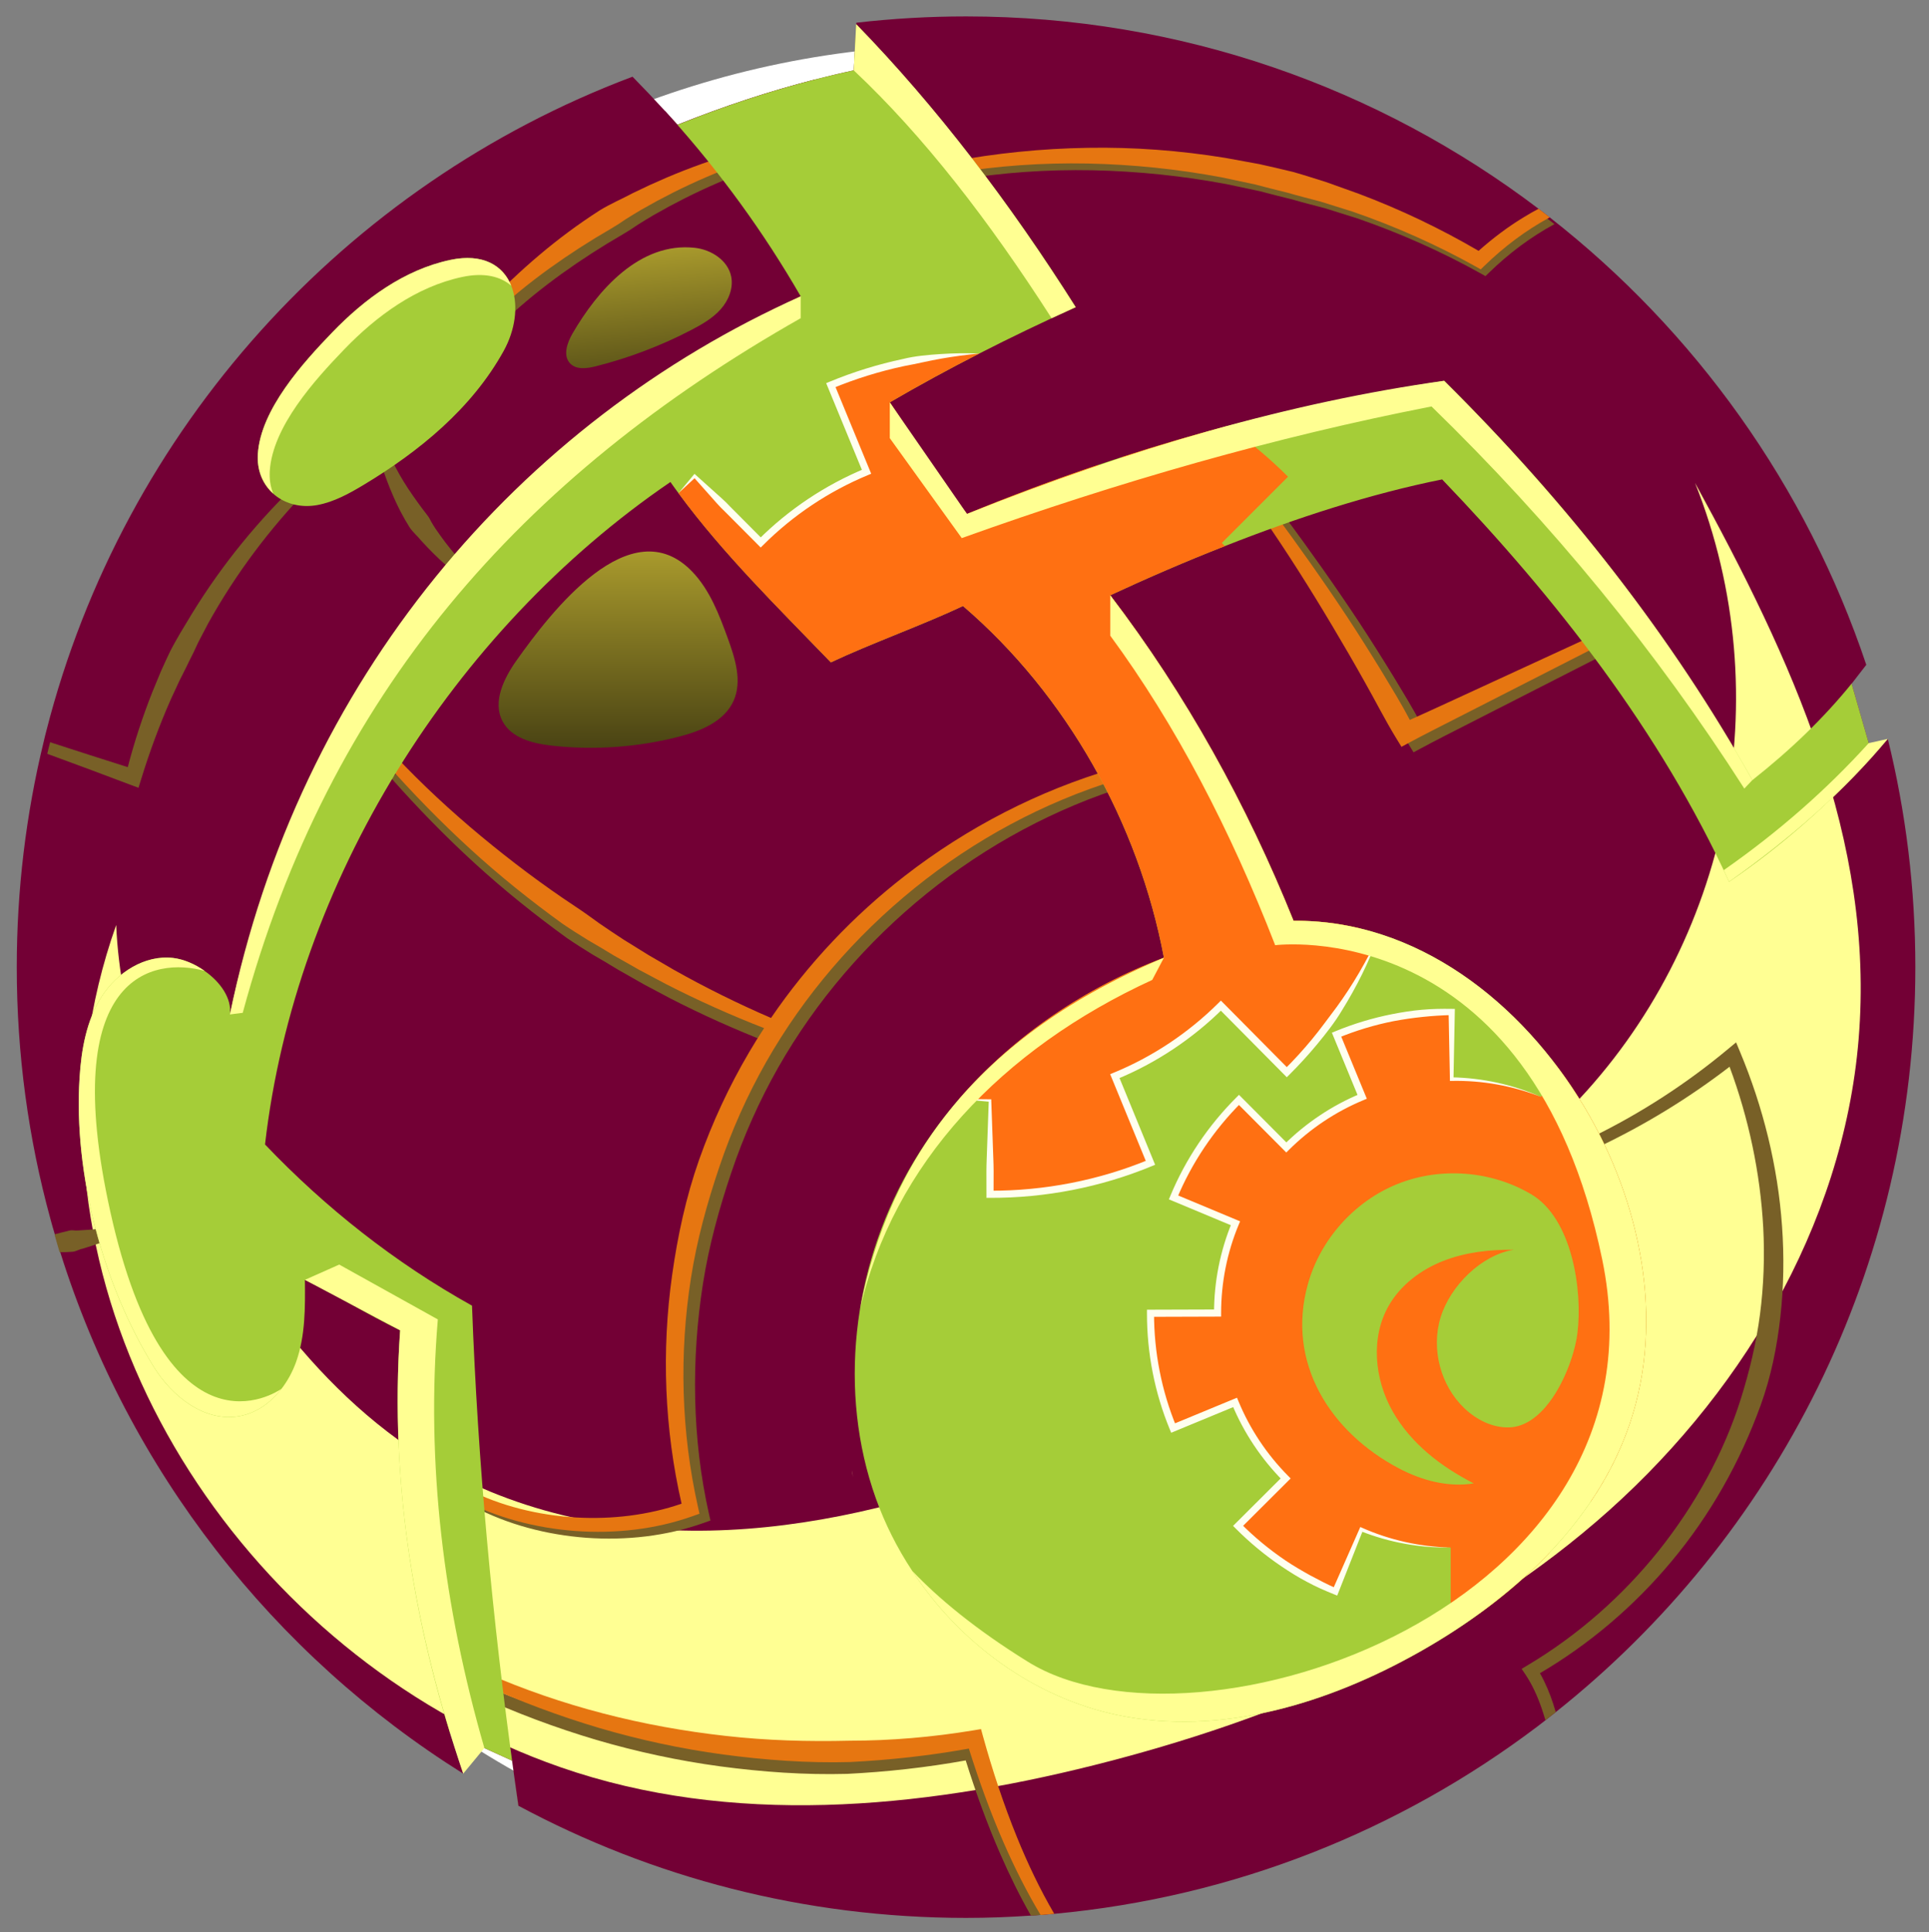
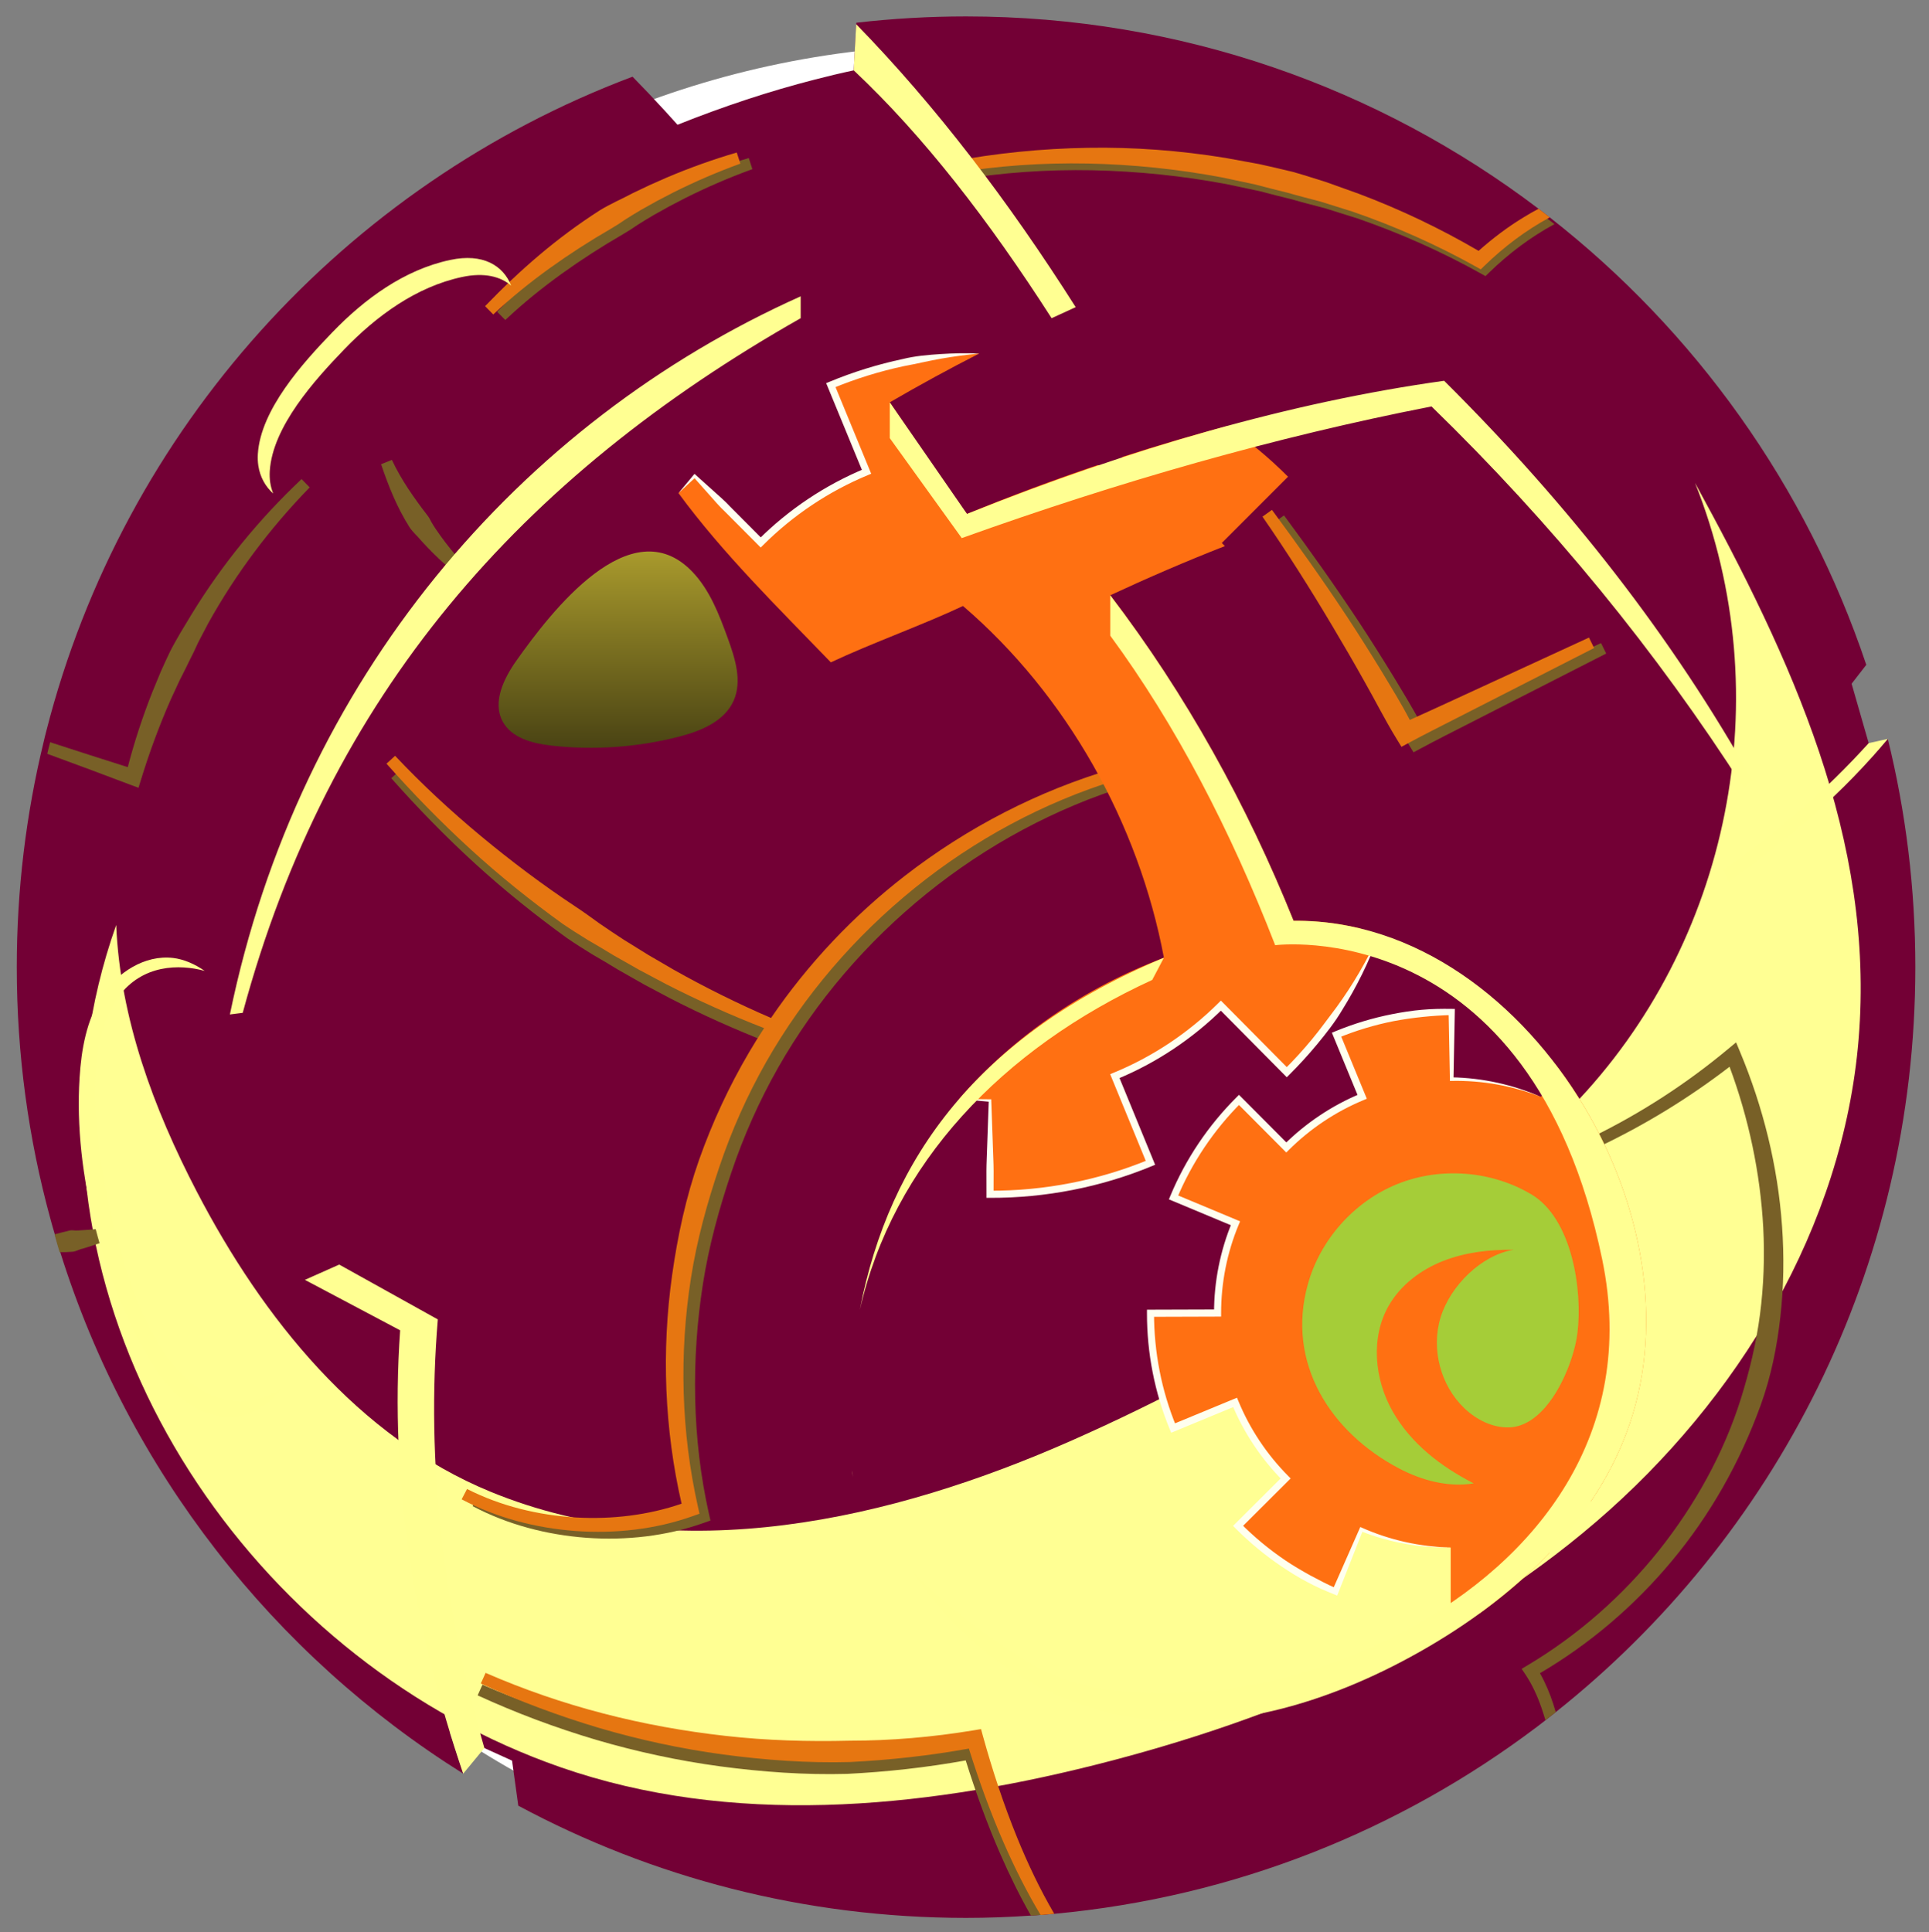
<svg xmlns="http://www.w3.org/2000/svg" xmlns:xlink="http://www.w3.org/1999/xlink" version="1.1" id="Layer_1" x="0px" y="0px" width="1000px" height="1001.78px" viewBox="0 0 1000 1001.78" enable-background="new 0 0 1000 1001.78" xml:space="preserve">
  <rect x="0" y="0" width="1000" height="1001.78" fill="#808080" stroke="none" />
  <g>
    <path fill-rule="evenodd" clip-rule="evenodd" fill="#FFFFFF" d="M500.8,23.22c263.68,0,477.43,214.09,477.43,478.18   c0,264.09-213.75,478.18-477.43,478.18c-263.68,0-477.43-214.09-477.43-478.18C23.37,237.31,237.12,23.22,500.8,23.22" />
    <path fill-rule="evenodd" clip-rule="evenodd" fill="#730035" d="M443.92,11.78l-1.33,24.69c-6.67,1.41-13.38,3.01-20.09,4.75   c-23.65,6.05-47.41,13.92-71.28,23.46c-2.15-2.42-4.3-4.79-6.49-7.17c-5.52-6.05-11.12-11.95-16.83-17.75   C178.82,95.83,64.06,222.28,24.07,378.72c-0.52,2-1.03,4.01-1.48,6.01c-9.08,37.39-13.9,76.48-13.9,116.64   c0,45.18,6.04,88.91,17.42,130.46c0.74,2.71,1.48,5.42,2.3,8.06c0.11,0.41,0.22,0.78,0.33,1.19c0.82,2.72,1.63,5.42,2.49,8.09   c35.44,113.16,110.5,208.68,208.91,270.34l-7.01-21.42l32.32,14.67l3.22,23.35c0,0,0.04,0.04,0.07,0.04   c69.13,37.09,148.12,58.14,232.04,58.14c11.3,0,22.5-0.41,33.65-1.19c1.67-0.07,3.34-0.18,5-0.33h0.04   c0.74-0.04,1.45-0.11,2.19-0.15c1.63-0.15,3.26-0.3,4.86-0.44c93.48-8.62,179.32-43.4,250.27-96.97c1.49-1.11,2.93-2.26,4.38-3.38   c0.3-0.22,0.59-0.48,0.89-0.7c1.48-1.15,2.97-2.34,4.45-3.53c113.57-90.25,186.41-229.69,186.41-386.21   c0-40.8-4.93-80.41-14.27-118.31l-7.94,9.06l-10.82-37.68l7.6-9.8c-31.03-92.66-88.78-173.08-164.09-231.95   c-1.93-1.53-3.82-3-5.78-4.45C715.1,45.64,612.28,8.51,500.78,8.51C481.54,8.51,462.56,9.63,443.92,11.78z" />
    <path fill="#FFFF93" d="M45.37,541.35c2.7-20.66,7.59-41.33,14.86-61.8c2.05,48.47,19.39,95.15,41.77,138.18   c34.19,65.73,83.71,127.4,152.16,155.57c98.04,40.33,208.38,14.67,301.6-26.58c92.86-41.08,188.28-99.87,259.26-173.08   c81.86-84.45,107.72-212.89,63.69-323.29c50.02,91.4,93.39,184.63,84.8,288.5c-8.03,97.08-62.29,186.75-136.15,250.15   c-73.85,63.4-165.97,102.46-260.32,126.14c-90.7,22.77-188.21,31.76-276.52,1.02C136.68,862.59,24.3,702.54,45.37,541.35" />
-     <path fill-rule="evenodd" clip-rule="evenodd" fill="#730035" d="M613.2,266.49c-36.21,77.7-109.16,135.43-180.48,179.09   c-63.05,38.65-131.88,73.03-205.76,76.22c-40.51,1.78-84.07-7.54-112.2-36.83c-25.46-26.51-34.32-65.19-34.51-101.98   c-0.59-103.43,57.64-195.2,138.81-257.98c38.07-29.48,81.21-52.57,125.66-67.49c2.19,2.38,4.34,4.75,6.49,7.17   c23.87-9.54,47.63-17.41,71.28-23.46c86.21-4.49,185.33,37.53,204.64,128.71C634.03,202.3,627.18,236.49,613.2,266.49z" />
    <path fill="#786027" d="M583.59,401.34l1.73,5.8c-38.19,11.71-73.92,31.06-104.91,56.1c-30.99,25.04-57.39,55.72-77.02,90.24   c-9.8,17.26-17.9,35.48-24.23,54.28c-6.36,18.78-11.64,38-14.73,57.66c-6.16,39.29-5.66,80.49,3.09,119.38l0.78,3.47l-3.28,1.17   c-19.6,7.01-40.51,9.24-60.99,7.79c-20.47-1.53-40.78-6.76-59.03-16.42l2.79-5.36c17.51,8.91,37.07,13.63,56.69,14.78   c18.46,1.02,37.17-1.18,54.51-7.16c-8.88-38.7-9.9-79.74-4.36-119.13c2.85-20.28,7.18-40.46,14-59.85   c6.85-19.36,15.52-38.07,25.93-55.75c2.49-4.23,1.33-3.69,4.01-7.79c-17.32-6.75-34.33-14.35-50.9-22.86l-13.66-7.25l-13.46-7.64   c-4.4-2.69-8.83-5.33-13.31-7.91c-4.4-2.71-8.77-5.46-13.04-8.37c-16.75-12.1-32.88-25.04-48.1-38.97   c-15.22-13.92-29.61-28.71-43.26-44.1l4.45-4.08c13.95,14.82,28.89,28.66,44.5,41.62c15.63,12.96,31.84,25.18,48.72,36.36   c4.22,2.79,8.34,5.74,12.43,8.73c4.17,2.88,8.38,5.7,12.62,8.47l12.93,8.02l13.15,7.66c16.36,9.22,33.24,17.56,50.51,25.04   c19.15-28.06,46.45-57.71,73.21-78.43C507.68,431.87,544.5,412.81,583.59,401.34 M923.82,635.73c-2.19-31.18-9.82-61.81-21.8-90.47   l-2.03-4.86l-4,3.31c-21.43,17.9-45.04,33.23-70.17,45.55l2.63,5.46c24.09-11.4,46.97-25.39,68.16-41.69   c9.93,26.77,15.9,54.95,17.46,83.31c0.78,15.03,0.26,30.15-1.67,44.99c-1.93,14.89-5.45,29.48-9.9,43.73   c-9,28.66-23.94,55.39-42.7,78.97c-18.87,23.53-41.89,43.8-67.87,59.29l-3.11,1.86l2,2.97c3.52,5.27,6.15,11.1,8.3,17.26   c0.71,2.11,1.41,4.27,2.04,6.42c0.3-0.22,0.59-0.48,0.89-0.7c1.48-1.15,2.97-2.34,4.45-3.53c-0.41-1.41-0.85-2.82-1.3-4.23   c-1.74-5.42-4.01-10.84-6.89-15.93c25.8-15.15,48.93-34.9,68.17-57.95c20.02-23.91,35.58-51.49,46.25-80.97   c5.38-14.81,8.49-30.33,10.23-45.89C924.71,667.03,924.93,651.33,923.82,635.73z M829.98,333.4l-48.79,22.48l-24.39,11.24   c-6.56,3.01-13.11,6.04-19.7,8.98c-4.44-8.57-9.54-16.78-14.51-25.04c-5.89-9.62-11.89-19.16-18.09-28.58   c-12.42-18.81-25.48-37.18-38.85-55.28l-4.91,3.52c12.76,18.39,24.71,37.33,36.14,56.55c5.72,9.61,11.35,19.26,16.79,29.02   c5.53,9.71,10.51,19.71,16.36,29.24l2.76,4.5l4.23-2.28c7.88-4.25,15.9-8.25,23.86-12.33l23.92-12.2l47.85-24.4L829.98,333.4z    M800.05,111.73c-2.52,1.34-4.97,2.75-7.42,4.23c-8.45,5.09-16.31,11.06-23.68,17.59c-19.79-11.58-40.59-21.5-62.09-29.59   l-16.9-6.05c-5.71-1.78-11.38-3.64-17.16-5.27c-5.78-1.45-11.64-2.71-17.46-4.05l-17.64-3.23c-23.61-3.86-47.52-5.64-71.35-5.23   c-23.87,0.37-47.67,2.79-71.06,7.17l1.07,5.98c23.13-3.86,46.59-5.46,69.94-5.01c23.39,0.48,46.71,2.9,69.61,7.2l17.13,3.64   c5.63,1.45,11.27,2.97,16.94,4.31c5.56,1.63,11.23,3.04,16.86,4.53l16.72,5.24c22.05,7.61,43.48,17.12,63.94,28.51l2.56,1.45   l2.04-1.97c10.08-9.8,21.39-18.3,33.73-24.98C803.91,114.67,802.02,113.18,800.05,111.73z M291.16,141.95   c10.22-7.34,20.78-14.14,31.62-20.41c2.71-1.57,5.34-3.27,7.92-5.07c2.64-1.69,5.34-3.3,8.04-4.9l8.23-4.59l8.37-4.35   c11.24-5.64,22.84-10.64,34.7-14.94l-1.87-5.75c-12.34,3.61-24.49,7.96-36.37,13.01l-8.85,3.91l-8.75,4.18   c-5.69,3.04-11.7,5.56-17.2,8.99c-10.9,6.99-21.32,14.72-31.17,23.07c-9.87,8.33-19.2,17.25-28.13,26.51l4.24,4.3   C271.12,157.24,280.96,149.31,291.16,141.95z M212.37,273.43c1.67,2.52,4.1,4.47,5.96,6.82c2.02,2.23,4.09,4.4,6.21,6.53   c4.26,4.22,8.74,8.19,13.42,11.87l4.04-4.5c-3.97-4.12-7.69-8.45-11.13-12.97c-1.71-2.27-3.36-4.57-4.96-6.9   c-0.78-1.18-1.55-2.36-2.25-3.6c-0.64-1.28-1.3-2.53-2.18-3.62c-3.44-4.44-6.76-9.02-9.9-13.75c-3.11-4.75-6.01-9.69-8.41-14.88   l-5.61,2.25c1.92,5.63,3.97,11.26,6.39,16.76C206.35,262.95,209.15,268.31,212.37,273.43z M56.09,636.5   c-3.34,0.45-6.71,0.78-10.04,1.04l-5,0.33c-0.85,0-1.67,0.11-2.52,0c-0.85-0.07-1.7-0.14-2.52,0.08c-2.56,0.63-5.15,1.26-7.74,1.97   c0.85,3.12,1.7,6.2,2.63,9.24c2.26,0.04,4.52-0.04,6.78-0.22c1.74-0.15,3.34-1.26,5.04-1.56l5-1.56c3.3-1.08,6.6-2.23,9.86-3.41   L56.09,636.5z M525.54,958.53c-6.89-16.97-12.64-34.45-17.57-52.2l-1.04-3.79l-4,0.67c-21.2,3.49-42.66,5.35-64.13,5.35   c-21.42,0.52-42.92-0.08-64.27-2.49c-21.35-2.38-42.55-6.2-63.38-11.62c-20.83-5.38-41.29-12.43-61.05-21.05l-2.48,5.53   c19.87,9.13,40.44,16.82,61.45,23.06c21.02,6.16,42.52,10.8,64.27,13.74c21.76,2.9,43.74,4.49,65.76,3.9   c20.64-1.04,41.22-3.3,61.53-6.98c5.19,16.56,11.08,32.89,18.05,48.82c4.71,10.76,9.9,21.38,15.75,31.63   c1.67-0.07,3.34-0.18,5-0.33h0.03c0.74-0.04,1.45-0.11,2.19-0.15C535.58,981.58,530.29,970.19,525.54,958.53z M156.34,248.37   c-21.87,20.6-41.15,44.14-56.93,69.94l-5.86,9.72c-1.89,3.26-3.78,6.53-5.48,9.91c-1.67,3.42-3.19,6.9-4.75,10.32l-4.34,10.51   c-5.04,12.73-9.3,25.73-12.75,38.94c-13.42-4.27-26.87-8.54-40.25-12.92c-0.52,2-1.04,4.01-1.48,6.01   c14.49,5.27,28.88,10.69,43.26,16.11l4.04,1.49l1.33-4.31c4.34-14.11,9.42-27.92,15.34-41.36l4.63-9.99   c1.6-3.27,3.34-6.49,4.89-9.83c1.7-3.23,3.26-6.57,4.78-9.91c1.67-3.26,3.37-6.5,5.11-9.76c14.23-25.66,32.06-49.41,52.67-70.57   L156.34,248.37z" />
    <path fill="#E67611" d="M469.15,454.01c-26.76,20.72-50.31,45.66-69.45,73.73c-17.27-7.47-34.15-15.81-50.51-25.04l-13.15-7.66   l-12.93-8.02c-4.24-2.77-8.46-5.59-12.63-8.47c-4.09-2.99-8.2-5.94-12.43-8.73c-16.89-11.18-33.1-23.4-48.72-36.36   c-15.61-12.97-30.55-26.81-44.51-41.63l-4.45,4.08c13.65,15.39,28.04,30.18,43.27,44.1c15.21,13.93,31.34,26.88,48.09,38.97   c4.27,2.91,8.64,5.66,13.04,8.37c4.48,2.58,8.91,5.22,13.31,7.92l13.46,7.63l13.66,7.25c16.58,8.5,33.58,16.11,50.91,22.86   c-2.68,4.1-5.28,8.26-7.76,12.49c-10.41,17.69-19.08,36.4-25.93,55.75c-6.82,19.38-11.15,39.56-14,59.85   c-5.54,39.39-3.97,79.74,4.91,118.45c-17.34,5.97-36.05,8.17-54.52,7.16c-19.62-1.15-39.18-5.87-56.69-14.78l-2.8,5.36   c18.26,9.66,38.56,14.89,59.03,16.42c20.48,1.45,41.39-0.78,60.99-7.79l3.28-1.17l-0.78-3.48c-8.75-38.9-9.81-79.42-3.64-118.71   c3.08-19.66,8.37-38.88,14.73-57.66c6.33-18.81,14.43-37.02,24.23-54.28c19.63-34.52,46.03-65.21,77.02-90.24   c30.99-25.04,66.73-44.38,104.91-56.1l-1.73-5.79C538.26,409.94,501.43,429,469.15,454.01" />
    <path fill="#E67611" d="M823.73,330.53l-48.79,22.48l-24.4,11.24c-6.56,3.01-13.11,6.04-19.7,8.98   c-4.44-8.57-9.55-16.78-14.51-25.04c-5.89-9.62-11.89-19.17-18.09-28.58c-12.42-18.81-25.48-37.18-38.85-55.28l-4.91,3.52   c12.76,18.4,24.71,37.34,36.14,56.55c5.72,9.61,11.35,19.26,16.79,29.02c5.53,9.71,10.52,19.71,16.36,29.24l2.76,4.51l4.23-2.28   c7.88-4.26,15.9-8.25,23.86-12.33l23.92-12.2l47.85-24.41L823.73,330.53z" />
    <path fill="#E67611" d="M803.39,112.69c-12.34,6.69-23.65,15.18-33.73,24.99l-2.04,1.97l-2.56-1.45   c-20.46-11.4-41.88-20.9-63.94-28.51l-16.72-5.24c-5.63-1.48-11.3-2.9-16.87-4.53c-5.67-1.34-11.3-2.86-16.94-4.31l-17.12-3.64   c-22.91-4.31-46.23-6.72-69.61-7.2c-23.35-0.45-46.81,1.15-69.94,5.01l-1.08-5.98c23.39-4.38,47.19-6.79,71.06-7.17   c23.83-0.41,47.74,1.38,71.35,5.23l17.64,3.23c5.82,1.33,11.68,2.6,17.46,4.05c5.78,1.63,11.45,3.49,17.16,5.27l16.9,6.05   c21.5,8.09,42.29,18,62.09,29.59c7.38-6.53,15.24-12.51,23.69-17.6c2.45-1.48,4.89-2.9,7.41-4.23   C799.57,109.68,801.46,111.16,803.39,112.69" />
    <path fill="#E67611" d="M284.92,139.08c10.22-7.34,20.78-14.14,31.62-20.41c2.71-1.57,5.34-3.27,7.92-5.07   c2.64-1.69,5.34-3.3,8.04-4.9l8.23-4.59l8.37-4.35c11.24-5.64,22.84-10.63,34.7-14.94l-1.87-5.75   c-12.34,3.61-24.49,7.96-36.36,13.01l-8.85,3.91l-8.75,4.17c-5.69,3.05-11.7,5.57-17.21,8.99c-10.9,7-21.32,14.73-31.17,23.07   c-9.87,8.33-19.2,17.25-28.13,26.51l4.24,4.3C264.88,154.38,274.71,146.44,284.92,139.08" />
    <path fill="#E67611" d="M546.52,992.16c-2.34,0.23-4.71,0.45-7.05,0.6h-0.03c-7.23-12.03-13.53-24.61-19.13-37.43   c-6.97-15.93-12.86-32.26-18.05-48.82c-20.31,3.67-40.88,5.94-61.53,6.98c-22.02,0.6-44-1-65.75-3.9   c-21.76-2.93-43.26-7.57-64.28-13.74c-21.02-6.24-41.59-13.92-61.46-23.05l2.49-5.53c19.76,8.61,40.22,15.66,61.05,21.05   c20.83,5.42,42.03,9.24,63.38,11.62c21.35,2.41,42.85,3.01,64.27,2.49c21.46,0,42.92-1.86,64.13-5.35l4-0.67l1.04,3.79   c4.93,17.75,10.67,35.23,17.57,52.2C532.73,966.06,539.07,979.43,546.52,992.16" />
-     <path fill-rule="evenodd" clip-rule="evenodd" fill="#A5CD38" d="M268.67,936.1c0,0,0.04,0.04,0.07,0.04   c-0.67-4.62-1.34-9.24-1.98-13.89L268.67,936.1z M266.76,922.25l-0.31-2.3C266.55,920.72,266.66,921.49,266.76,922.25z    M233.46,134.74c-23.91,5.09-44.52,20.27-61.24,37.61c-15.23,15.81-37.14,40.02-38.55,63.04c-0.15,2.08-0.04,4.09,0.22,5.98   c2.15,14.52,15.72,23.28,30.84,20.42c8.53-1.63,16.27-5.9,23.69-10.36c29.06-17.45,56.27-39.8,72.69-69.5   c11.99-21.72,6.25-48.17-18.76-48.17C239.62,133.75,236.65,134.06,233.46,134.74z M442.59,36.47   c-30.25,6.46-60.71,15.96-91.37,28.22c-1.08-1.26-2.19-2.45-3.3-3.64c25.5,28.44,48.08,59.47,67.17,92.59   c-147.15,68.61-262.62,213.1-295.9,372.29c1.07-8.36-4.97-16.85-13.05-22.53l-0.04-0.04c-5.08-3.6-10.97-6.09-16.38-6.72   c-14.64-1.71-28.99,7.5-36.96,19.9c-7.97,12.44-10.6,27.55-11.53,42.28c-3.15,50.01,12.04,106.96,38.4,149.69   c9.53,15.48,26.47,28.85,44.37,25.69c8.82-1.56,16.35-6.98,21.87-14.18h0.04c3.26-4.23,5.85-9.06,7.63-14.07   c4.78-13.48,4.67-28.14,4.53-42.43c17.75,8.65,31.61,17.52,49.37,26.17c-5.01,70.8,4.93,140.96,25.72,208.42l32.29,14.67l1,7.2   c-11.23-80.82-18.72-161.01-21.76-243.09c-39.81-22.17-75.84-50.57-107.31-83.57c15.65-136.1,97.11-266.33,210.17-343.44   c1.37,1.97,2.78,3.9,4.19,5.79c23.2,31.59,51.78,59.51,78.98,87.72c20.95-9.87,47.56-19.34,68.5-29.22   c53.78,46.15,91.04,112.67,104.16,182.35c-40.59,15.3-77.84,40.46-106.16,73.21c-9.94,11.5-18.76,23.9-26.28,37.2   c-28.84,51.08-36.66,114.6-16.9,169.88c4.71,13.14,11.05,25.73,18.76,37.42c0,0.03,0.04,0.08,0.07,0.11   c24.54,37.38,62.94,65.71,106.6,74.81c53.19,11.03,108.75-5.9,156.09-32.56c10.82-6.09,21.42-12.81,31.54-20.2   c13.01-9.43,25.21-19.9,36.17-31.44c7.9-8.32,15.12-17.23,21.5-26.65c8.34-12.36,15.16-25.69,20.02-39.99   c18.39-54.01,5.82-115.19-23.35-164.24c-4.67-7.83-9.78-15.41-15.38-22.64c-25.95-34.04-61.08-60.62-101.38-70.2   c-11.01-2.64-22.43-3.97-34.1-3.86c-24.31-60.37-55.6-117.05-95.03-168.77c18.98-8.8,38.95-17.49,59.45-25.5   c36.99-14.59,75.58-27.14,112.61-34.56c59.16,61.7,113.12,130.79,148.75,208.6c26.5-17.97,52-40.32,74.35-65.04l-10.82-37.64   l0.52-0.71c-14.9,18.49-32.06,34.93-51.97,50.68c-43.07-76.36-97.45-145.49-159.79-207c-38.03,5.75-75.54,13.63-112.5,23.46   c-18.23,4.83-36.33,10.14-54.26,15.96c-4.27,1.37-8.53,2.79-12.79,4.23c-22.84,7.69-45.4,16.15-67.8,25.36   c-15.53-18.71-26.43-37.64-40.03-57.84c15.49-9.02,30.84-17.37,46.41-25.32c16.31-8.35,32.84-16.26,49.97-24.02   C524.98,107.26,486.7,56.78,443.85,12.53L442.59,36.47z" />
    <path fill="#FF7012" d="M714.54,485.38c-11.08,26.47-27.02,50.16-47.45,70.46l-34.17-34.49c-15.64,15.52-34.25,28.03-54.97,36.53   l18.46,44.96c-26.25,10.8-54.08,16.3-82.66,16.3h-0.52v-48.6c-5.41,0-10.75-0.3-16.01-0.81c28.32-32.75,65.57-57.92,106.16-73.21   c-13.12-69.68-50.37-136.21-104.16-182.36c-20.94,9.88-47.55,19.34-68.5,29.22c-27.21-28.22-55.79-56.13-78.99-87.72   c2.71-3.05,5.49-5.98,8.38-8.87l34.25,34.41c15.57-15.55,34.21-28.07,54.86-36.64l-18.5-44.92c24.5-10.13,50.37-15.63,76.95-16.37   c-15.57,7.94-30.91,16.3-46.41,25.32c13.6,20.2,24.5,39.13,40.03,57.84c22.39-9.21,44.96-17.67,67.8-25.35   c3.23,1.11,6.41,2.34,9.53,3.64l3.26-7.87c17.94-5.83,36.03-11.14,54.26-15.96c11.27,7.69,21.83,16.48,31.58,26.25l-34.32,34.34   c0.52,0.52,1.07,1.08,1.59,1.63c-20.5,8.01-40.48,16.7-59.45,25.5c39.44,51.72,70.72,108.41,95.03,168.77   c11.68-0.11,23.09,1.22,34.1,3.86L714.54,485.38z" />
    <path fill="#FFFFEF" d="M351.74,255.65l7.82-9.42l0.47-0.57l0.63,0.57l9.04,8.13c2.99,2.73,6.12,5.33,8.85,8.32l17.12,17.21   l-2.62,0c15.83-15.83,34.8-28.47,55.46-37.04l-1.01,2.42l-18.5-44.92l-0.71-1.71l1.71-0.71c12.29-5.09,25.04-9.05,38.05-11.81   c6.47-1.61,13.14-2.14,19.75-2.58c6.62-0.42,13.25-0.54,19.86-0.26c-6.57,0.64-13.11,1.49-19.58,2.62   c-6.48,1.1-12.83,2.72-19.26,3.86c-12.79,2.72-25.32,6.61-37.4,11.62l1.01-2.42l18.49,44.92l0.71,1.72l-1.71,0.71   c-20.21,8.39-38.77,20.76-54.26,36.24l-1.31,1.31l-1.31-1.32l-17.13-17.2c-2.97-2.74-5.56-5.88-8.27-8.89l-8.08-9.08h1.1   L351.74,255.65z" />
    <path fill="#FFFFEF" d="M714.54,485.38c-4.89,13.41-11.31,26.29-18.9,38.49c-3.68,6.18-8.16,11.84-12.72,17.38   c-4.58,5.54-9.43,10.84-14.52,15.91l-1.32,1.31l-1.3-1.31l-34.18-34.49l2.62,0.01c-15.89,15.78-34.86,28.44-55.57,36.93l1.01-2.43   l18.46,44.96l0.7,1.71l-1.71,0.71c-26.51,10.96-55.22,16.53-83.88,16.44l-1.85,0l0-1.85l-0.02-12.15c0.01-4.05,0.25-8.1,0.36-12.15   l0.86-24.3l0.65,0.66l-16.01-1.47l16.01,0.16l0.63,0.01l0.02,0.64l0.86,24.3c0.11,4.05,0.35,8.1,0.36,12.15l-0.03,12.15l-1.85-1.85   c28.21,0.09,56.4-5.38,82.47-16.16l-1.01,2.42l-18.46-44.96l-0.71-1.72l1.72-0.71c20.26-8.3,38.82-20.69,54.37-36.13l1.31-1.3   l1.31,1.31l34.18,34.49l-2.62-0.01c5.01-4.98,9.78-10.2,14.28-15.64c4.52-5.43,8.59-11.2,12.88-16.83   C701.3,510.61,708.42,498.26,714.54,485.38" />
    <path fill="#FF7012" d="M844.79,738.3c-4.86,14.29-11.68,27.62-20.02,39.98c-8.08,6.01-16.9,11.03-26.32,14.92l4.82,11.73   c-10.97,11.54-23.17,22.02-36.18,31.45c-4.85,0.48-9.74,0.7-14.68,0.7h-0.37v-34.82c-16.42-0.04-32.06-3.38-46.33-9.36   l-13.42,32.15c-18.94-7.95-35.92-19.38-50.44-34.01l24.65-24.58c-11.12-11.21-20.09-24.57-26.2-39.42l-32.14,13.29   c-7.78-18.9-11.71-38.91-11.71-59.51l34.77-0.11c0-16.49,3.3-32.23,9.27-46.56l-32.1-13.4c7.9-18.97,19.32-35.98,33.92-50.57   l24.54,24.65c11.2-11.14,24.54-20.12,39.33-26.25l-13.27-32.23c18.72-7.72,38.55-11.69,58.93-11.77h0.74v34.82   c16.42,0,32.06,3.31,46.33,9.25l7.15-17.26c5.6,7.24,10.71,14.81,15.38,22.64C850.61,623.11,863.18,684.29,844.79,738.3" />
    <path fill="#FFFFEF" d="M752.05,802.27c-15.86,0.28-31.83-2.59-46.69-8.49l1.23-0.5L693.8,825.7l-0.59,1.49l-1.54-0.62   c-4.78-1.92-9.52-3.98-14.06-6.45c-4.57-2.4-8.96-5.14-13.24-8.03c-8.56-5.77-16.55-12.4-23.83-19.72l-1.31-1.31l1.31-1.31   l24.65-24.58l0,2.62c-11.35-11.44-20.47-25.1-26.61-40.02l2.42,1.01l-32.14,13.29l-1.71,0.71l-0.71-1.72   c-7.87-19.03-11.88-39.64-11.85-60.22l0-1.85l1.85-0.01l34.77-0.11l-1.85,1.86c-0.01-16.17,3.18-32.34,9.41-47.27l1,2.43   l-32.1-13.4l-1.71-0.71l0.71-1.71c7.92-19.1,19.69-36.59,34.32-51.17l1.31-1.31l1.31,1.31l24.54,24.65l-2.62,0   c11.41-11.36,25.04-20.49,39.92-26.64l-1.01,2.42l-13.27-32.23l-0.71-1.72l1.71-0.71c9.54-3.94,19.48-6.94,29.61-8.93   c5.06-0.99,10.17-1.81,15.32-2.25c5.14-0.47,10.31-0.55,15.46-0.47l1.64,0.02l-0.03,1.58l-0.68,34.82l-0.93-0.93   c15.97,0.3,31.82,3.79,46.34,10.18c-14.75-5.82-30.6-8.64-46.34-8.32l-0.91,0.02l-0.02-0.95l-0.68-34.82l1.6,1.61   c-10.1,0.26-20.15,1.29-30.06,3.15c-9.89,1.95-19.59,4.88-28.91,8.73l1.01-2.42l13.27,32.22l0.71,1.71l-1.71,0.71   c-14.43,5.97-27.65,14.82-38.73,25.85l-1.32,1.31l-1.31-1.31l-24.54-24.65l2.62,0c-14.3,14.25-25.78,31.31-33.52,49.96l-0.99-2.43   l32.1,13.4l1.71,0.71l-0.72,1.71c-6.04,14.47-9.13,30.15-9.13,45.84l0,1.85l-1.85,0l-34.77,0.11l1.85-1.86   c-0.02,20.12,3.89,40.22,11.57,58.8l-2.42-1.01l32.14-13.29l1.71-0.71l0.71,1.71c5.95,14.47,14.79,27.73,25.81,38.83l1.3,1.31   l-1.31,1.31l-24.65,24.57l0-2.63c7.11,7.16,14.91,13.63,23.27,19.27c4.18,2.82,8.54,5.36,12.95,7.8c4.44,2.38,8.92,4.72,13.55,6.74   l-2.14,0.88l14.05-31.88l0.39-0.88l0.84,0.37C720.48,798.43,736.19,801.93,752.05,802.27" />
    <path fill="#FFFF92" d="M443.86,12.54c41.34,42.43,78.99,91.85,113.78,146.7l-12.49,5.73c-32.42-50.57-66.37-94.48-102.57-128.5   L443.86,12.54z M119.18,525.92l6.65-0.84c44.67-165.36,144.15-277.81,289.25-360.11v-11.34   C269.25,218.93,154.89,352.11,119.18,525.92z M57.24,628.42C29.67,504.31,79.82,496.11,106.1,503.35   c-5.08-3.6-10.97-6.09-16.38-6.72c-14.64-1.71-28.98,7.5-36.95,19.9c-7.97,12.44-10.6,27.55-11.53,42.28   c-3.15,50.01,12.05,106.96,38.4,149.69c9.53,15.48,26.47,28.85,44.37,25.69c8.82-1.56,16.34-6.98,21.87-14.18   C143.13,721.93,86.41,759.61,57.24,628.42z M207.44,689.67c-5.67,80.51,7.82,156.51,32.69,229.84l10.97-13.27   c-21.09-73.13-30.38-147.12-24.13-222.22l-51.11-28.43l-17.8,7.92L207.44,689.67z M461.27,208.58v18.57l37.31,51.82   c81.35-29.21,162.55-52.46,243.53-68.25c62.42,60.71,116.47,126.75,162.15,198.1l4.17-4.41c-41.11-73.44-94.71-142.32-159.79-207   c-79.44,11.07-162.12,35-247.35,69.02L461.27,208.58z M442.25,765.74c-0.34-1.67-0.56-2.86-0.7-3.49   C441.62,762.88,441.81,764.07,442.25,765.74z M821.44,574.07c-32.54-54.65-87.33-97.34-150.86-96.71   c-24.31-60.37-55.6-117.05-95.03-168.77v20.94c34.04,46.36,62.13,100.38,85.51,160.49c0,0,132.3-17.1,169.55,163.03   c37.21,180.09-209.95,262.86-297.65,208.51c-27.39-16.97-46.63-33.08-60.09-47.22c24.54,37.38,62.94,65.71,106.6,74.81   c53.19,11.02,108.75-5.9,156.09-32.56c47.81-26.95,91.52-66.3,109.23-118.28C863.18,684.29,850.61,623.11,821.44,574.07z    M445.76,679.09c17.18-75.8,73.73-135.32,151.56-171.07l6.06-11.51C507.87,536.3,460.88,599.89,445.76,679.09z M978.64,383.06   l-9.89,2.2c-21.72,23.99-46.71,45.99-75.18,65.87l2.79,5.99C928.42,434.51,956.27,410.01,978.64,383.06z M140.09,250.19   c-0.28-1.89-0.37-3.88-0.24-5.96c1.42-23.03,23.31-47.23,38.57-63.06c16.69-17.32,37.31-32.52,61.23-37.59   c11.37-2.41,19.79-0.28,25.37,4.53c-4.18-10.45-14.59-16.95-31.55-13.36c-23.92,5.06-44.54,20.26-61.23,37.59   c-15.26,15.83-37.15,40.03-38.57,63.06c-0.13,2.08-0.04,4.07,0.24,5.96c0.88,5.95,3.7,10.91,7.73,14.52   C140.93,254.1,140.39,252.21,140.09,250.19z" />
    <g>
      <defs>
        <path id="SVGID_1_" d="M267.75,342.42c-6.59,9.3-12.56,21.54-7.18,31.59c4.64,8.67,15.6,11.44,25.37,12.54     c22.07,2.47,44.58,0.88,66.09-4.65c11.31-2.91,23.51-7.92,28.27-18.6c4.54-10.16,0.8-21.93-3.01-32.39     c-4.51-12.36-9.33-25.07-18.44-34.55C326.97,263.16,285.41,317.47,267.75,342.42z" />
      </defs>
      <clipPath id="SVGID_00000138575655271577128050000012436572232599376530_">
        <use xlink:href="#SVGID_1_" overflow="visible" />
      </clipPath>
      <linearGradient id="SVGID_00000113326781574466883010000004467931500805733801_" gradientUnits="userSpaceOnUse" x1="320.018" y1="258.596" x2="320.018" y2="467.05">
        <stop offset="0" style="stop-color:#C2B133" />
        <stop offset="1" style="stop-color:#000000" />
      </linearGradient>
      <rect x="255.19" y="263.16" clip-path="url(#SVGID_00000138575655271577128050000012436572232599376530_)" fill="url(#SVGID_00000113326781574466883010000004467931500805733801_)" width="129.65" height="125.86" />
    </g>
    <g>
      <defs>
        <path id="SVGID_00000087383392104838527400000017872570893507949712_" d="M296.8,172.89c-2.8,4.83-5.1,11.48-1.25,15.52     c3.23,3.39,8.74,2.65,13.27,1.5c17.28-4.35,34.04-10.74,49.83-18.99c5.45-2.85,10.88-5.99,14.96-10.59     c4.08-4.59,6.66-10.91,5.45-16.94c-1.69-8.39-10.28-13.94-18.77-14.9C331.62,125.26,309.77,150.55,296.8,172.89z" />
      </defs>
      <clipPath id="SVGID_00000032647395573756263690000007882323712842663829_">
        <use xlink:href="#SVGID_00000087383392104838527400000017872570893507949712_" overflow="visible" />
      </clipPath>
      <linearGradient id="SVGID_00000134943376006668637010000003264810254344121247_" gradientUnits="userSpaceOnUse" x1="331.629" y1="108.798" x2="345.381" y2="265.942">
        <stop offset="0" style="stop-color:#C2B133" />
        <stop offset="1" style="stop-color:#000000" />
      </linearGradient>
-       <rect x="291.7" y="125.26" clip-path="url(#SVGID_00000032647395573756263690000007882323712842663829_)" fill="url(#SVGID_00000134943376006668637010000003264810254344121247_)" width="88.57" height="66.55" />
    </g>
    <path fill="#A5CD38" d="M803.23,726.9c-5.63,7.46-12.7,12.88-20.95,13.11c-8.62,0.23-16.93-4-23.18-9.96   c-12.35-11.78-17.3-30.76-12.29-47.08c5.01-16.33,21.04-32.27,37.86-35.07c-12.39-0.12-24.95,1.27-36.48,5.8   c-11.54,4.52-22.03,12.38-28.22,23.13c-9.54,16.59-7.48,38.2,1.97,54.84c9.45,16.64,25.03,28.67,42.06,37.36   c-13.25,2.16-26.93-1.52-38.81-7.79c-35.42-18.67-58.56-54.56-47.19-95.47c6.45-23.21,24.14-42.99,46.47-51.96   c22.32-8.97,48.76-6.91,69.43,5.4c21.01,12.52,26.65,49.52,23.84,71.99C816.53,700.93,811.41,716.06,803.23,726.9" />
  </g>
</svg>